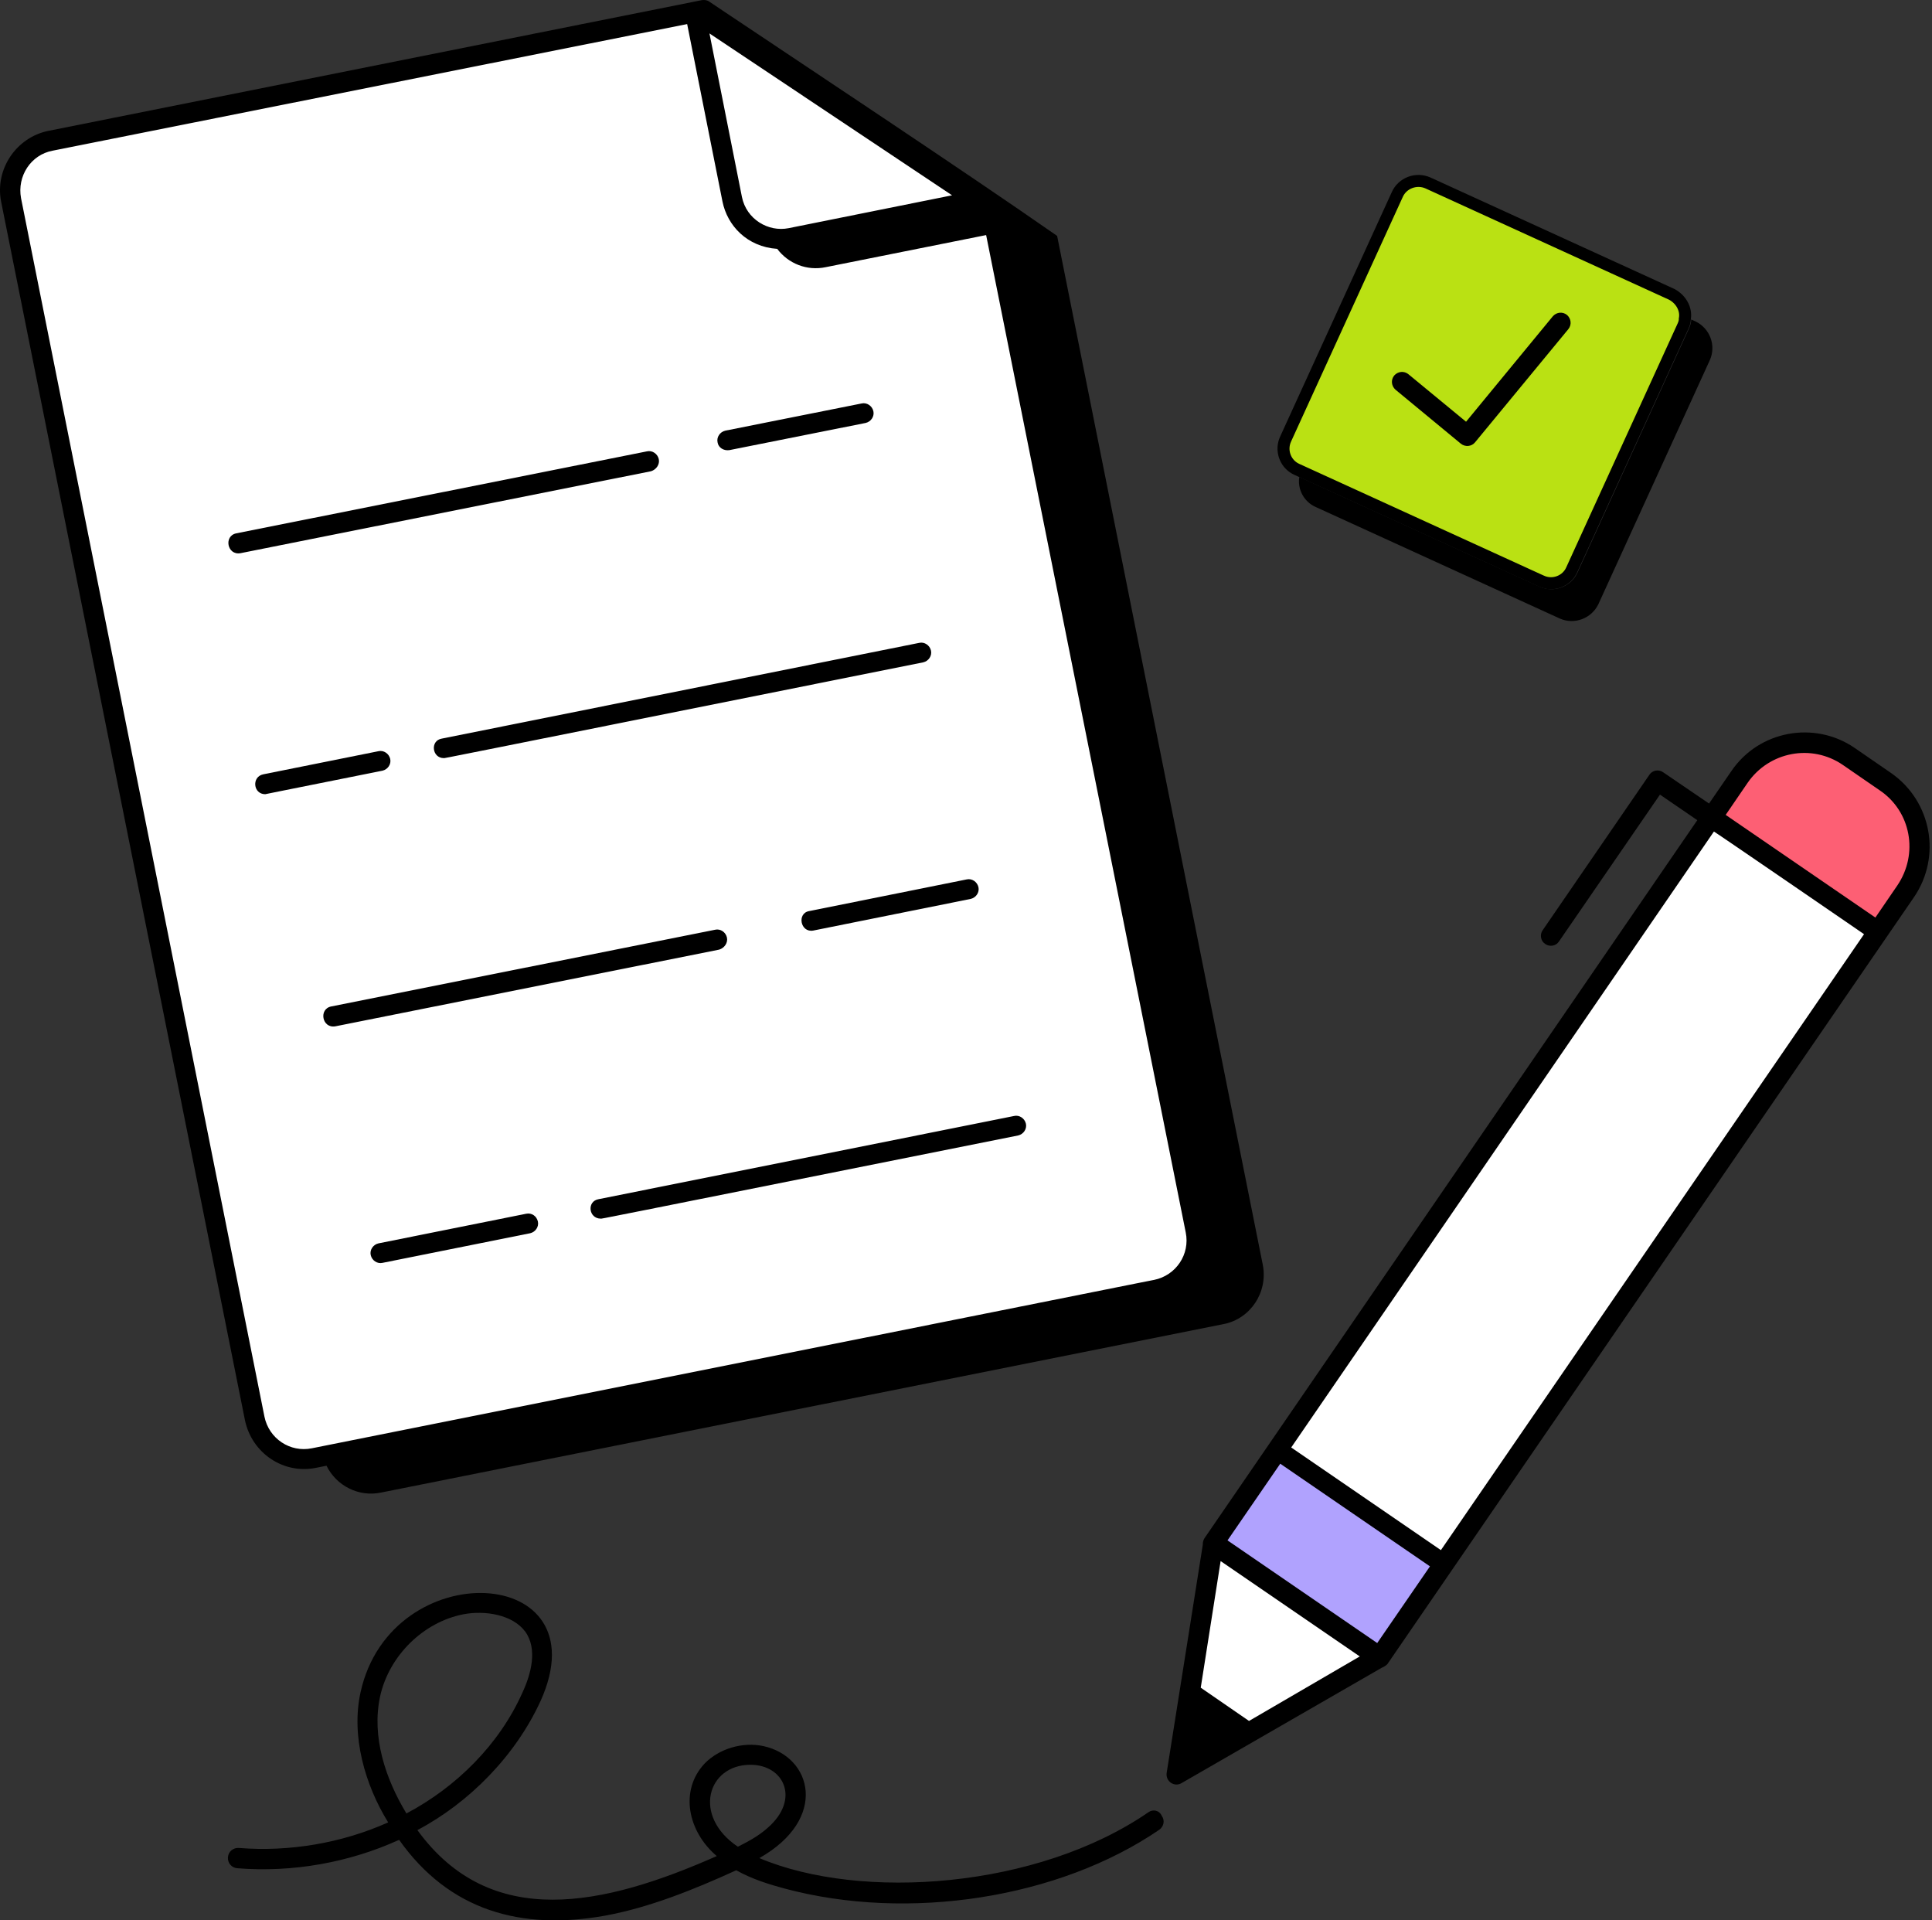
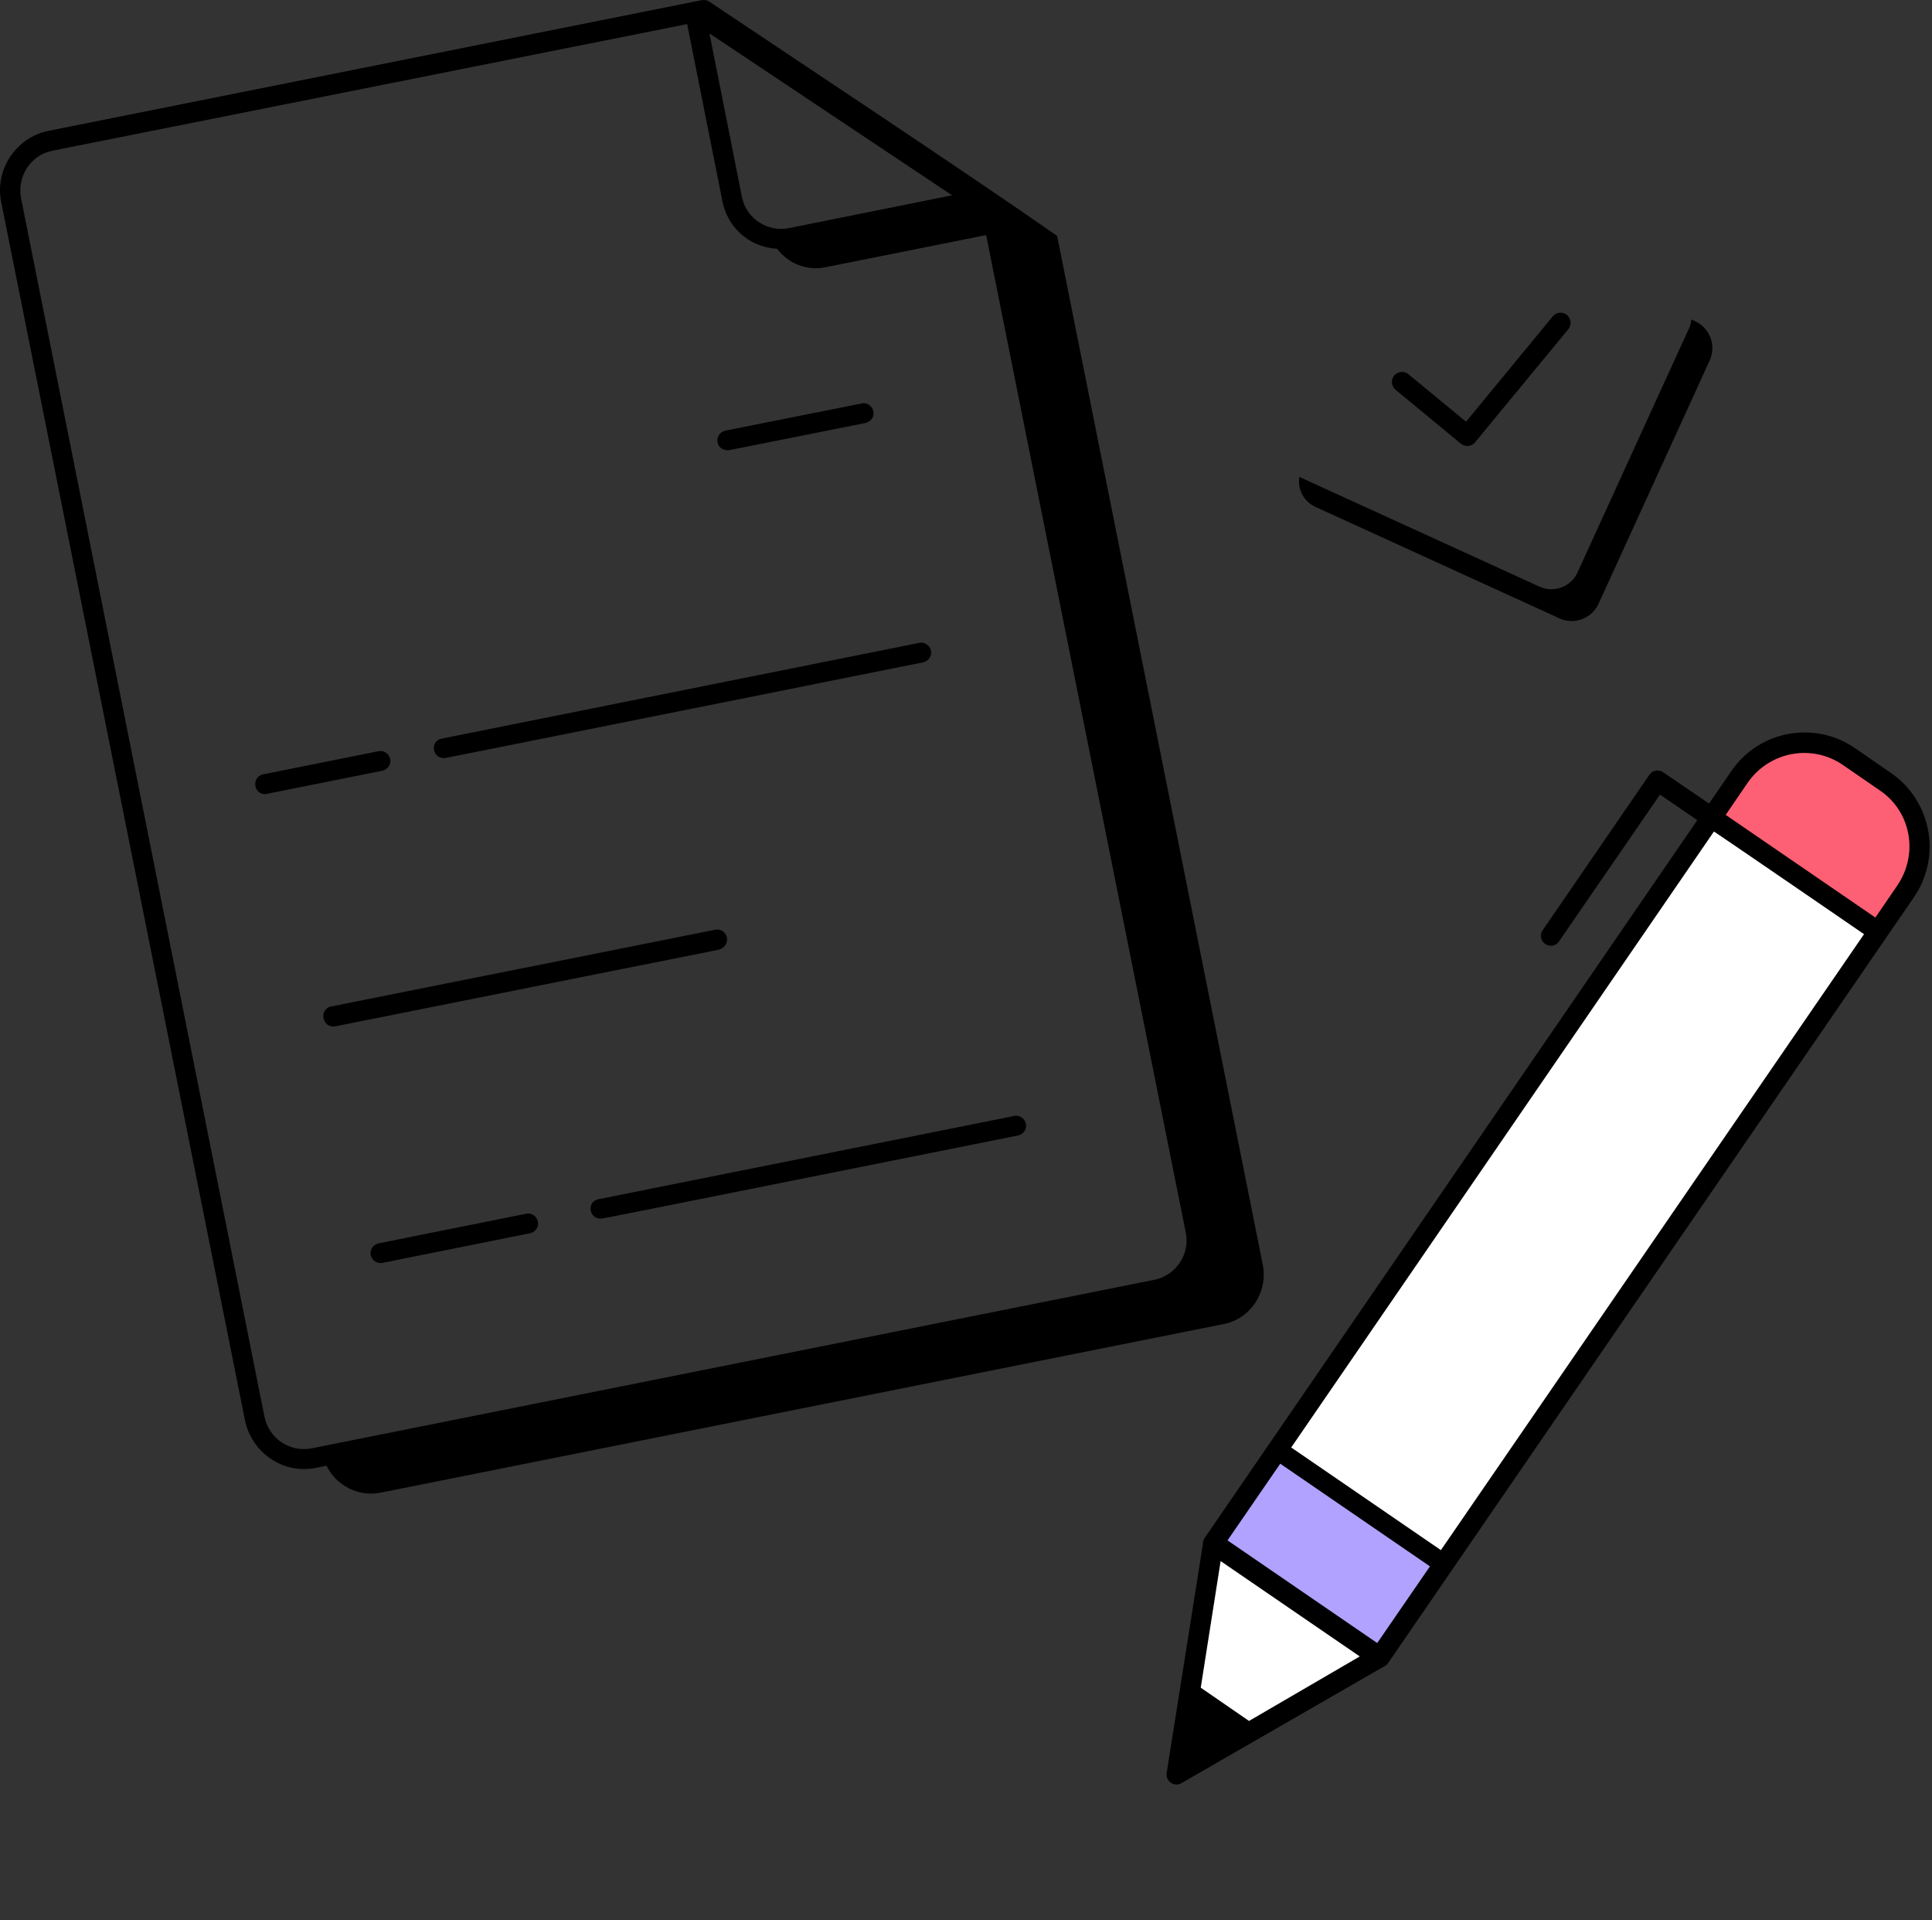
<svg xmlns="http://www.w3.org/2000/svg" width="161" height="160" viewBox="0 0 161 160" fill="none">
  <rect x="0" y="0" width="161" height="160" fill="#333333" stroke="none" />
  <path d="M115.211 137.917L103.438 144.644L98.813 142.542L100.915 128.666L142.542 68.117L156.418 77.368L115.211 137.917Z" fill="white" />
-   <path d="M83.255 17.24L101.756 108.063L31.957 122.78L28.172 121.518C23.463 122.527 21.725 120.257 21.445 118.995L1.262 18.081C-0.084 13.708 2.383 12.054 3.785 11.773L58.447 0.841L83.255 17.24Z" fill="white" />
  <path d="M106.499 120.78L101.122 128.611L114.973 138.123L120.351 130.291L106.499 120.78Z" fill="#B0A2FE" />
  <path d="M142.658 68.098L144.957 64.718C147.019 61.743 151.076 60.965 154.085 63.027L157.127 65.124C160.102 67.186 160.88 71.276 158.818 74.251L156.519 77.632L142.658 68.098Z" fill="#FD5F74" />
-   <path d="M116.441 16.206C116.867 15.247 118.023 14.811 118.993 15.242L139.316 24.526C140.101 24.949 140.535 25.766 140.407 26.536L140.4 26.577V26.618C140.4 26.761 140.359 26.926 140.271 27.13L130.979 47.471L130.978 47.476C130.551 48.435 129.401 48.865 128.437 48.41L128.431 48.408L108.451 39.28L108.45 39.279L108.078 39.11L108.074 39.109L107.901 39.02C107.065 38.539 106.714 37.471 107.141 36.567L107.143 36.562L116.439 16.211L116.441 16.206Z" fill="#BAE113" stroke="black" />
  <path d="M157.6 64.413L154.558 62.317C151.211 60.019 146.58 60.864 144.281 64.244L142.421 66.949L138.601 64.346C138.229 64.075 137.689 64.177 137.452 64.549L128.561 77.496C128.29 77.868 128.392 78.409 128.764 78.646C129.136 78.916 129.676 78.815 129.913 78.443L138.331 66.205L141.441 68.335L100.366 128.172C100.265 128.341 100.231 128.51 100.231 128.713C99.521 133.142 98.98 136.691 97.222 147.712C97.121 148.422 97.865 148.929 98.473 148.558L115.14 138.956C115.309 138.889 115.478 138.787 115.613 138.652C124.47 125.738 142.286 99.809 159.494 74.758C161.826 71.344 160.947 66.746 157.6 64.413ZM155.335 77.835L120.075 129.153L107.601 120.6L142.827 69.281C143.03 69.383 156.181 78.409 155.335 77.835ZM104.085 143.385L100.062 140.613L101.719 130.065L113.314 138.01L104.085 143.385ZM114.768 136.894L102.293 128.341L106.688 121.952L119.163 130.505L114.768 136.894ZM158.108 73.778L156.282 76.448L143.807 67.895L145.633 65.225C147.425 62.622 150.974 61.946 153.578 63.737L156.62 65.833C159.257 67.591 159.899 71.141 158.108 73.778Z" fill="black" />
-   <path d="M95.701 150.992C86.472 157.347 71.766 158.395 63.28 154.812C69.061 151.533 67.675 146.36 63.618 145.481C61.894 145.109 59.934 145.684 58.717 146.935C56.621 149.166 57.297 152.581 59.731 154.643C50.333 158.801 40.901 160.897 34.782 152.479C39.075 150.214 42.963 146.293 45.059 141.695C50.197 130.268 32.584 129.457 30.049 140.985C29.237 144.636 30.421 148.727 32.348 151.837C28.494 153.561 24.133 154.305 19.907 153.967C19.433 153.933 19.028 154.271 18.994 154.744C18.96 155.217 19.298 155.623 19.772 155.657C24.369 156.029 29.102 155.184 33.26 153.29C37.419 159.173 43.402 160.863 50.4 159.612C54.119 158.936 57.871 157.415 61.353 155.826C62.672 156.57 64.126 157.009 65.376 157.347C75.721 160.119 88.263 158.159 96.614 152.445C96.985 152.175 97.087 151.668 96.816 151.296C96.614 150.823 96.073 150.721 95.701 150.992ZM33.869 151.093C32.111 148.186 30.962 144.704 31.671 141.357C32.415 137.942 35.289 135.136 38.636 134.494C40.427 134.156 42.726 134.528 43.774 135.948C44.822 137.402 44.247 139.498 43.538 141.019C41.611 145.346 38.027 148.896 33.869 151.093ZM62.537 147.036C65.343 147.036 66.695 149.91 63.99 152.276C63.28 152.919 62.435 153.392 61.489 153.865C57.669 151.296 58.953 147.036 62.537 147.036Z" fill="black" />
  <path d="M26.364 122.29L27.209 122.121C28.02 123.778 29.88 124.758 31.773 124.352L101.955 110.323C104.22 109.883 105.674 107.652 105.234 105.387L88.094 19.654C80.387 14.278 66.898 5.354 59.122 0.147C58.953 0.012 58.717 -0.022 58.48 0.012L4.052 10.898C1.347 11.439 -0.444 14.11 0.096 16.814L20.414 118.335C20.989 121.073 23.626 122.865 26.364 122.29ZM79.339 16.273L65.715 19.011C64.024 19.349 62.199 18.268 61.827 16.408L59.122 2.784L79.339 16.273ZM4.39 12.554L57.263 2.007L60.204 16.78C60.61 18.809 62.266 20.567 64.768 20.735C65.681 21.953 67.236 22.595 68.825 22.257L82.178 19.586L98.811 102.682C99.183 104.508 98 106.266 96.174 106.638C88.094 108.26 123.659 101.127 25.992 120.667C24.167 121.039 22.409 119.856 22.037 118.03L1.753 16.51C1.415 14.684 2.564 12.892 4.39 12.554Z" fill="black" />
  <path d="M50.062 101.533C50.231 101.533 48.338 101.905 84.849 94.603C85.289 94.501 85.593 94.062 85.492 93.622C85.39 93.183 84.951 92.878 84.511 92.98L49.893 99.91C48.879 100.079 49.048 101.533 50.062 101.533Z" fill="black" />
  <path d="M43.842 101.127L31.537 103.595C31.097 103.697 30.793 104.136 30.895 104.575C30.996 105.015 31.436 105.319 31.875 105.218L44.181 102.75C44.62 102.649 44.924 102.209 44.823 101.77C44.721 101.33 44.316 101.026 43.842 101.127Z" fill="black" />
-   <path d="M67.777 77.531L80.894 74.894C81.333 74.792 81.637 74.353 81.536 73.913C81.434 73.474 80.995 73.169 80.555 73.271L67.439 75.908C66.391 76.077 66.695 77.733 67.777 77.531Z" fill="black" />
  <path d="M60.576 78.105C60.475 77.666 60.035 77.361 59.596 77.463L27.615 83.852C26.533 84.055 26.837 85.712 27.953 85.509L59.934 79.119C60.373 78.984 60.677 78.545 60.576 78.105Z" fill="black" />
  <path d="M36.979 63.163C37.148 63.163 35.39 63.501 76.938 55.184C77.378 55.083 77.682 54.643 77.581 54.204C77.479 53.764 77.04 53.46 76.6 53.562L36.81 61.54C35.83 61.709 35.999 63.163 36.979 63.163Z" fill="black" />
  <path d="M31.875 64.211C32.314 64.109 32.619 63.67 32.517 63.23C32.416 62.791 31.976 62.486 31.537 62.588L21.936 64.515C20.956 64.718 21.091 66.171 22.105 66.171C22.274 66.138 21.733 66.239 31.875 64.211Z" fill="black" />
  <path d="M60.779 37.504L72.138 35.239C72.578 35.137 72.882 34.698 72.781 34.258C72.679 33.819 72.24 33.514 71.8 33.616L60.441 35.881C60.002 35.982 59.697 36.422 59.799 36.861C59.867 37.301 60.306 37.571 60.779 37.504Z" fill="black" />
-   <path d="M54.897 38.247C54.795 37.808 54.356 37.504 53.916 37.605L19.704 44.434C18.622 44.637 18.927 46.293 20.042 46.09L54.254 39.262C54.694 39.126 54.998 38.687 54.897 38.247Z" fill="black" />
  <path d="M109.629 42.236L129.981 51.533C131.198 52.074 132.618 51.533 133.193 50.35L142.489 29.998C143.03 28.781 142.489 27.361 141.306 26.787L140.934 26.618C140.934 26.854 140.867 27.091 140.765 27.328L131.468 47.679C130.928 48.896 129.474 49.437 128.257 48.862L108.277 39.735C108.108 40.749 108.649 41.797 109.629 42.236Z" fill="black" />
  <path d="M122.915 36.861L130.69 27.429C130.995 27.057 130.927 26.55 130.589 26.246C130.217 25.942 129.71 26.009 129.406 26.348L122.171 35.137L117.371 31.182C116.999 30.878 116.492 30.945 116.187 31.283C115.883 31.655 115.951 32.162 116.289 32.467L121.732 36.963C122.104 37.267 122.644 37.199 122.915 36.861Z" fill="black" />
</svg>